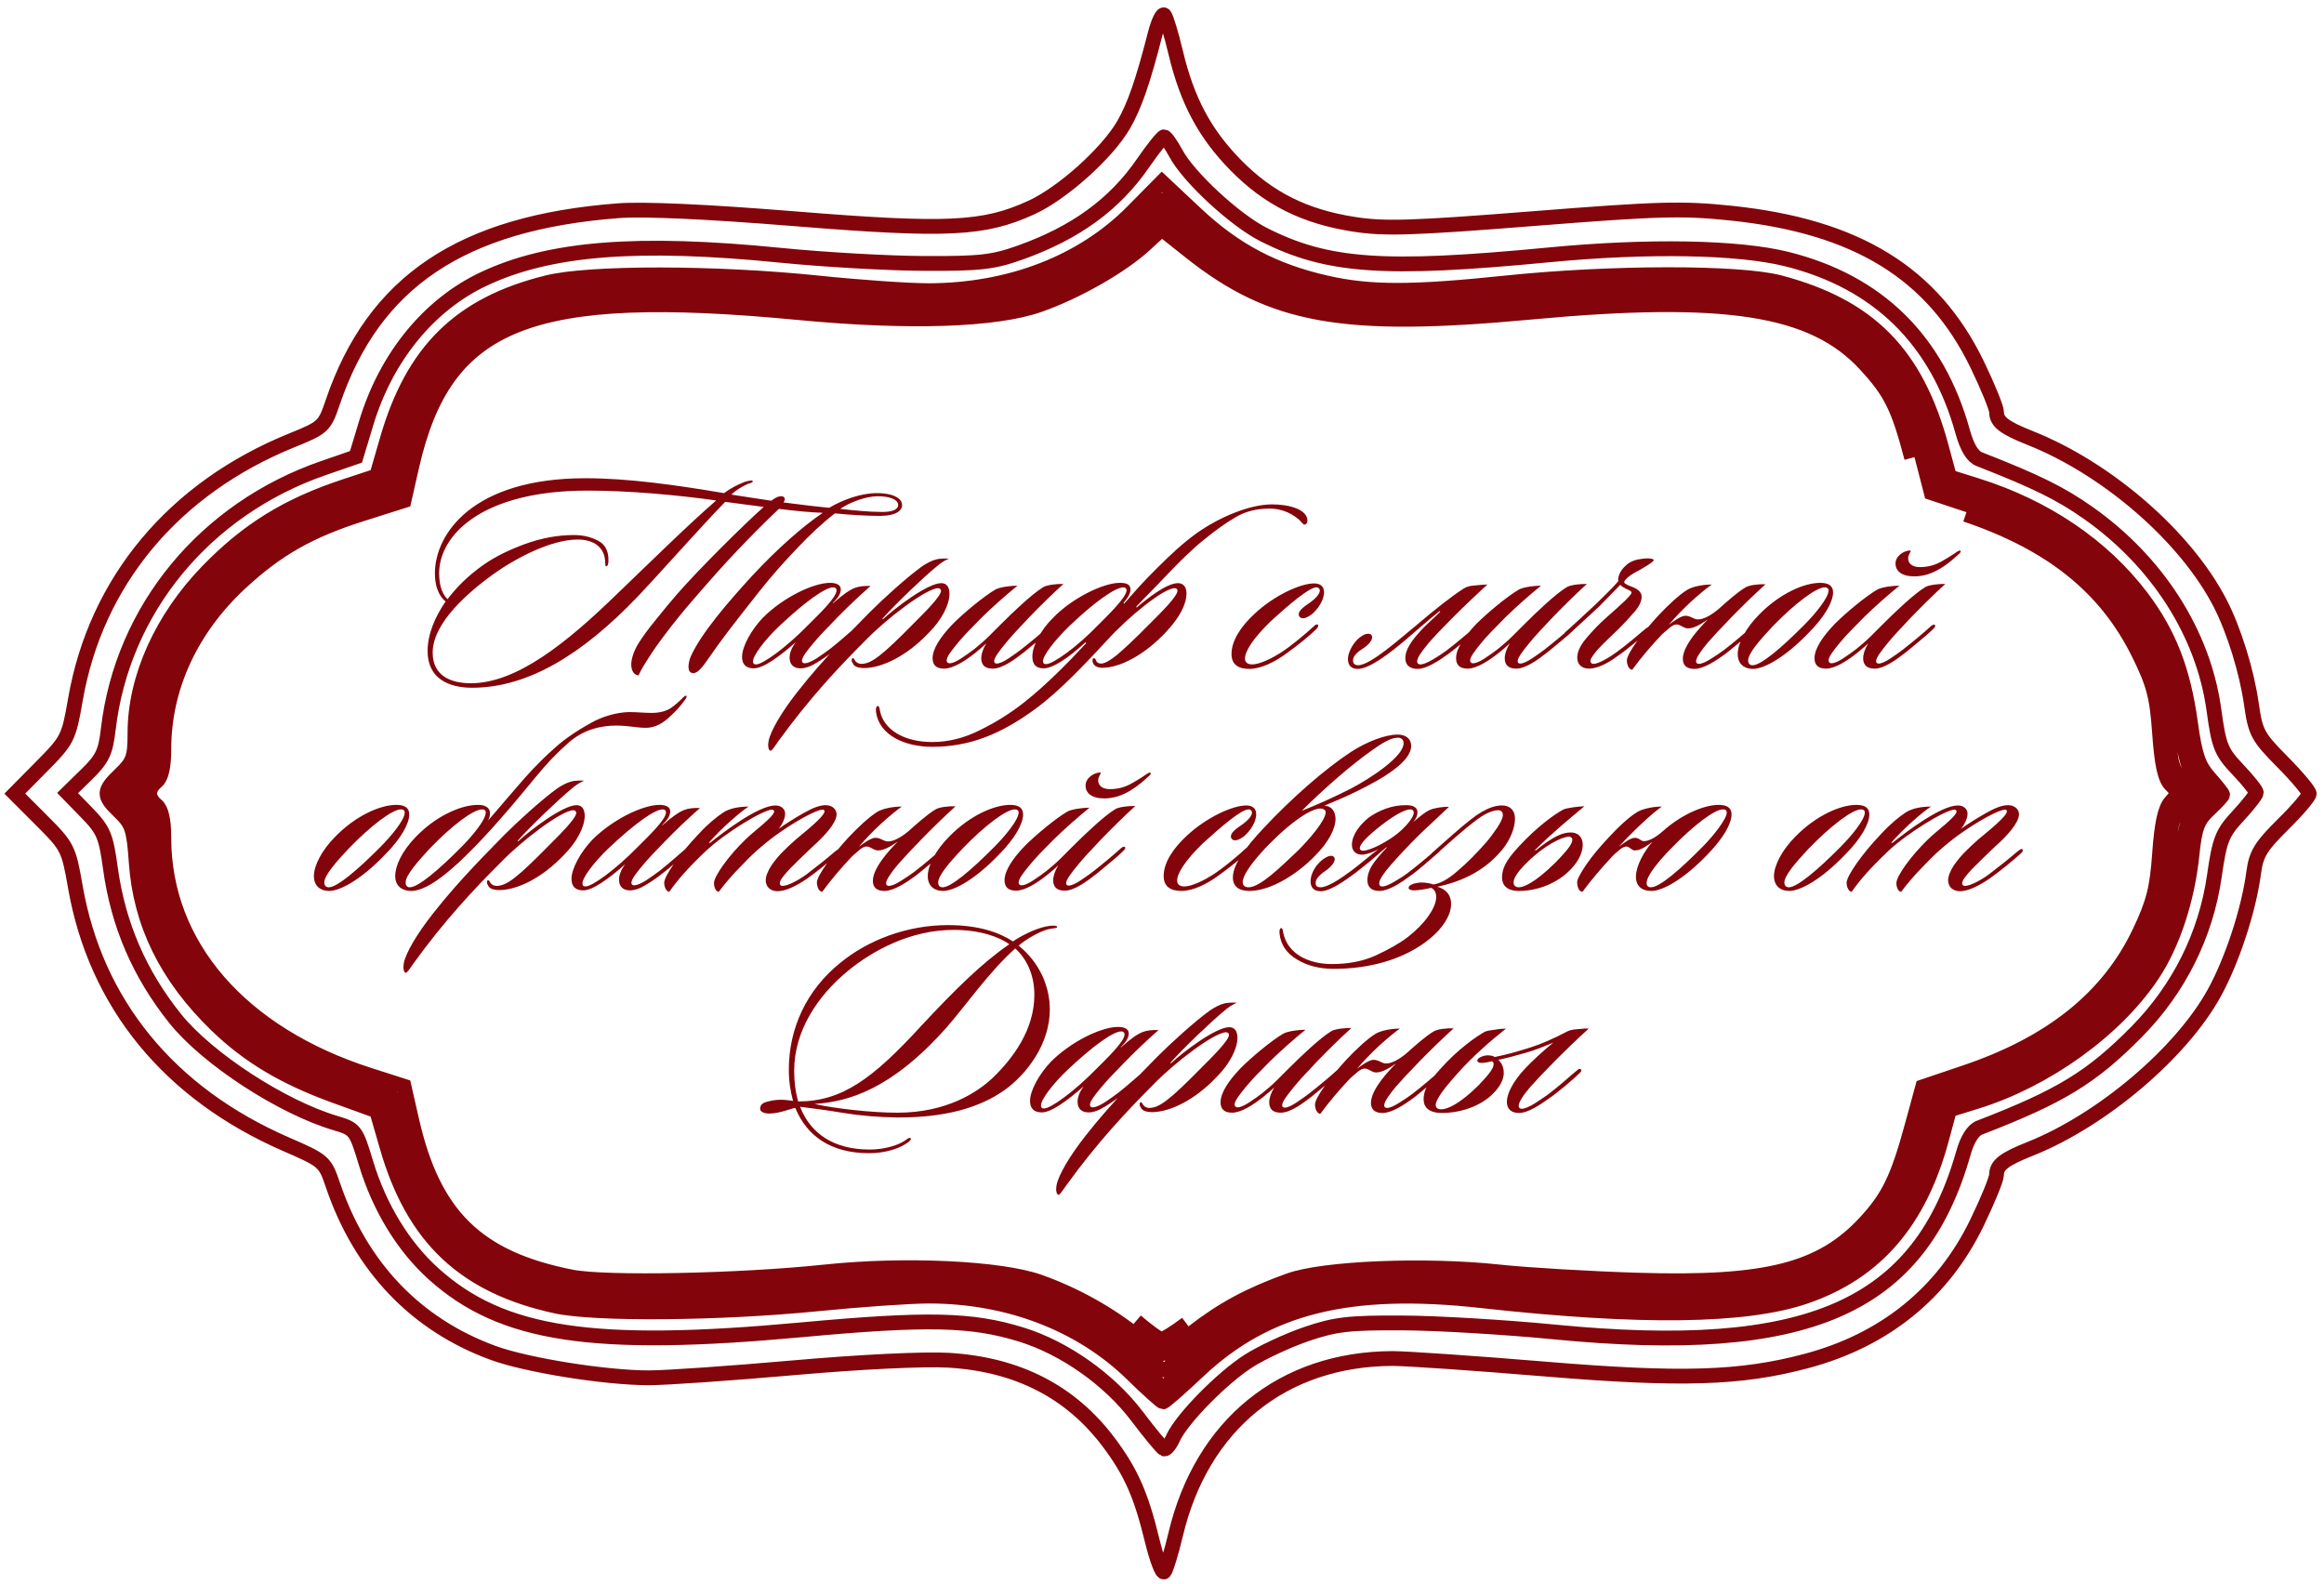
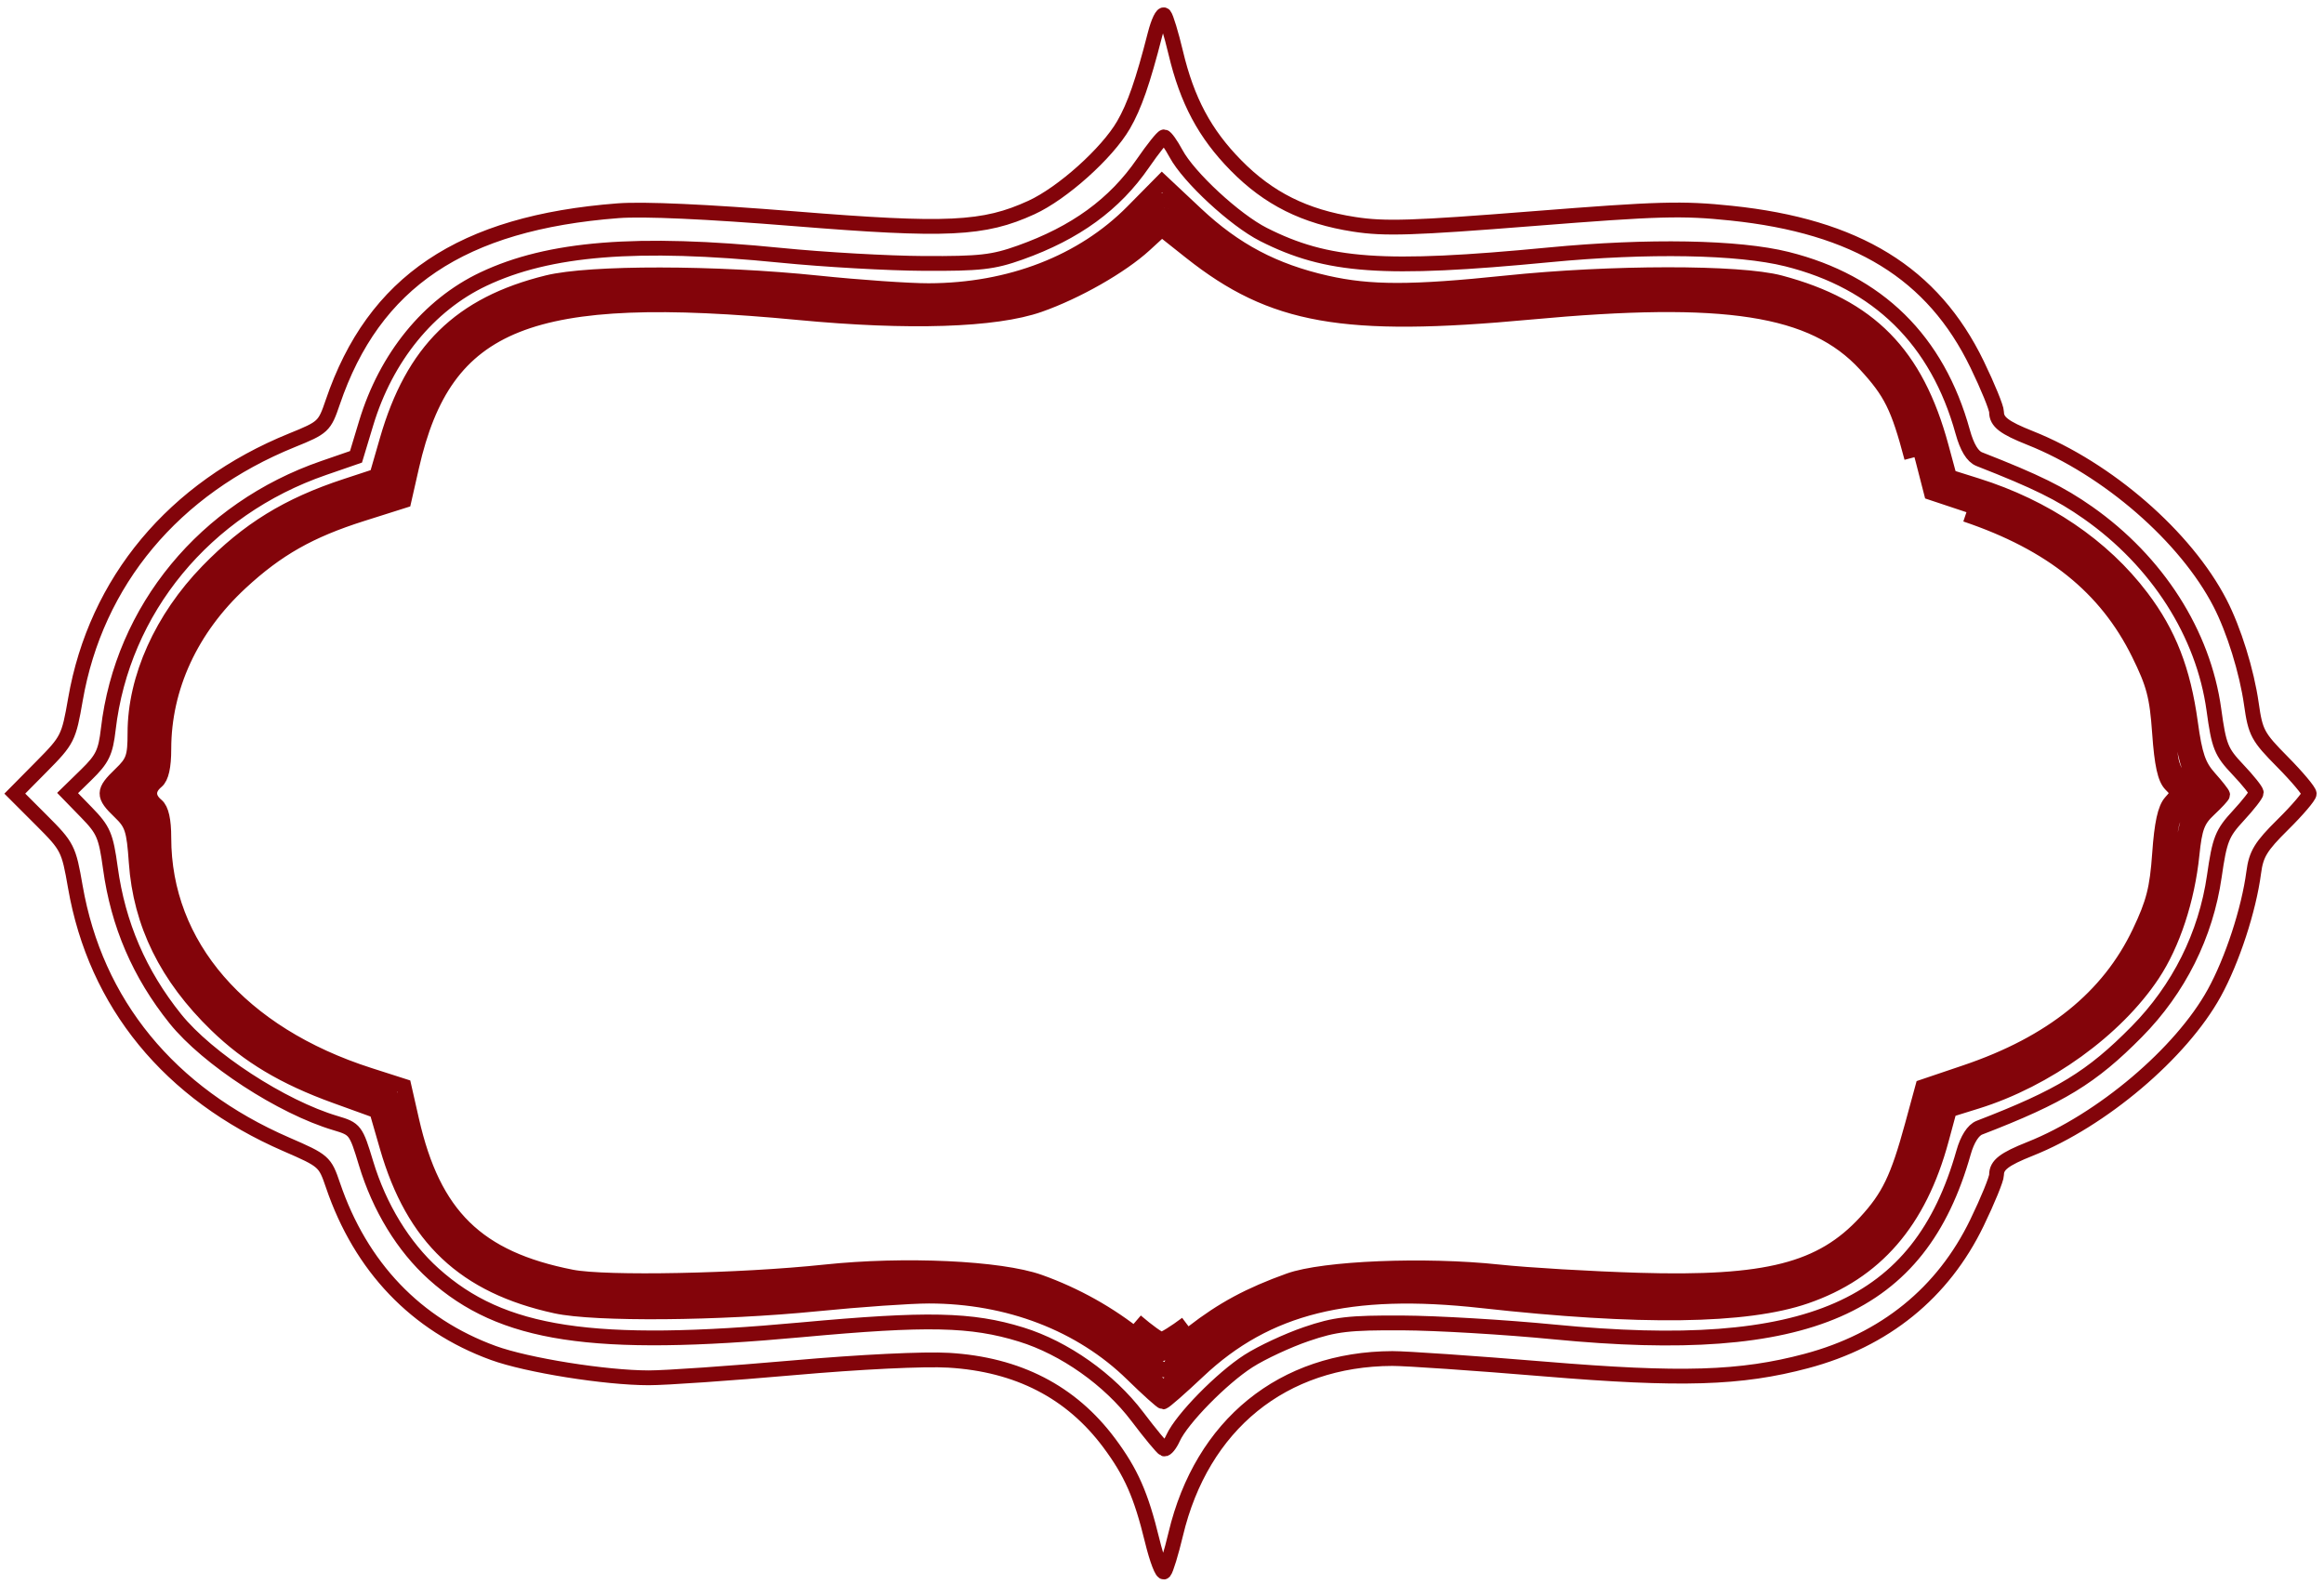
<svg xmlns="http://www.w3.org/2000/svg" width="157" height="107" viewBox="0 0 157 107" fill="none">
  <path d="M132.794 34.756C138.583 36.71 142.267 39.669 144.478 44.142C145.501 46.213 145.715 47.027 145.891 49.517C146.042 51.648 146.252 52.604 146.656 53.008C147.182 53.534 147.182 53.6 146.654 54.182C146.257 54.622 146.037 55.632 145.892 57.678C145.725 60.044 145.484 60.989 144.538 62.979C142.449 67.378 138.604 70.476 132.791 72.443L129.891 73.424L129.182 76.024C128.206 79.603 127.596 80.866 126.022 82.574C123.046 85.803 119.348 86.746 110.68 86.486C107.456 86.389 103.21 86.138 101.244 85.928C96.249 85.394 89.415 85.674 87.093 86.508C84.4 87.475 82.602 88.443 80.555 90.031C79.543 90.817 78.617 91.46 78.498 91.46C78.379 91.46 77.672 90.963 76.927 90.356C74.982 88.772 72.638 87.461 70.211 86.599C67.575 85.663 61.094 85.363 55.75 85.929C49.966 86.542 40.91 86.723 38.614 86.271C32.233 85.016 29.278 82.118 27.813 75.678L27.291 73.382L24.948 72.631C16.251 69.845 11.068 63.858 11.068 56.601C11.068 55.413 10.905 54.684 10.581 54.414C9.96 53.899 9.96 53.304 10.581 52.789C10.905 52.52 11.068 51.791 11.068 50.603C11.068 46.446 12.902 42.471 16.254 39.369C18.718 37.086 20.923 35.837 24.46 34.718L27.291 33.822L27.813 31.526C30.058 21.655 35.761 19.386 53.963 21.12C61.384 21.828 67.236 21.639 70.208 20.596C72.725 19.713 75.743 17.993 77.332 16.537L78.483 15.481L80.44 17.033C85.969 21.416 90.751 22.264 103.356 21.093C116.572 19.865 122.476 20.783 126.008 24.614C127.744 26.498 128.235 27.486 129.146 30.936M76.743 89.251C77.529 89.928 78.304 90.484 78.465 90.484C78.626 90.484 79.39 90.01 80.161 89.429M78.029 2.322C77.21 5.524 76.638 7.168 75.903 8.437C74.793 10.354 71.776 13.059 69.677 14.02C66.454 15.495 63.991 15.611 53.642 14.775C47.739 14.298 43.473 14.105 41.755 14.237C31.178 15.05 25.248 19.032 22.478 27.18C21.925 28.809 21.84 28.888 19.723 29.745C11.742 32.978 6.481 39.276 5.096 47.252C4.644 49.86 4.57 50.007 2.814 51.781L1 53.615L2.813 55.428C4.566 57.181 4.641 57.329 5.088 59.905C6.458 67.796 11.441 73.88 19.347 77.312C21.884 78.413 21.951 78.472 22.494 80.07C24.371 85.594 28.112 89.506 33.328 91.404C35.607 92.234 40.898 93.08 43.825 93.082C44.951 93.084 49.338 92.779 53.573 92.406C58.117 92.005 62.43 91.796 64.094 91.895C68.755 92.175 72.357 94.029 74.926 97.471C76.414 99.466 77.086 100.991 77.837 104.076C78.156 105.385 78.522 106.335 78.651 106.188C78.78 106.041 79.13 104.897 79.427 103.646C81.188 96.245 86.657 91.809 94.058 91.778C94.972 91.774 99.593 92.092 104.327 92.485C113.572 93.253 117.584 93.131 122.03 91.947C127.326 90.538 131.26 87.35 133.554 82.61C134.282 81.106 134.878 79.649 134.878 79.371C134.878 78.707 135.382 78.317 137.152 77.612C141.984 75.689 147.347 71.149 149.584 67.088C150.802 64.877 151.92 61.463 152.252 58.942C152.416 57.693 152.73 57.179 154.224 55.703C155.201 54.738 156 53.802 156 53.622C156 53.443 155.188 52.475 154.196 51.473C152.519 49.778 152.371 49.502 152.095 47.564C151.78 45.342 150.913 42.556 149.974 40.738C147.659 36.259 142.385 31.674 137.152 29.591C135.382 28.887 134.878 28.497 134.878 27.833C134.878 27.555 134.288 26.109 133.567 24.621C130.582 18.453 125.428 15.284 116.944 14.4C113.637 14.055 112.071 14.098 103.56 14.771C95.413 15.416 93.542 15.475 91.473 15.153C88.143 14.636 85.701 13.417 83.492 11.17C81.391 9.033 80.198 6.799 79.427 3.558C79.13 2.307 78.783 1.166 78.658 1.022C78.532 0.878 78.249 1.463 78.029 2.322ZM77.222 11.017C75.298 13.811 72.66 15.731 68.911 17.066C67.084 17.717 66.207 17.815 62.412 17.797C59.999 17.785 55.646 17.538 52.739 17.247C43.045 16.278 37.097 16.754 32.658 18.855C28.956 20.606 26.082 24.136 24.738 28.584L24.05 30.862L21.865 31.617C13.854 34.382 8.256 41.172 7.315 49.263C7.133 50.831 6.918 51.277 5.834 52.336L4.566 53.574L5.844 54.888C6.994 56.069 7.156 56.447 7.456 58.639C7.979 62.46 9.417 65.799 11.845 68.824C14.01 71.522 19.042 74.801 22.668 75.875C23.994 76.268 24.05 76.342 24.729 78.589C25.631 81.573 27.251 84.224 29.296 86.063C33.909 90.21 40.02 91.14 54.125 89.84C62.642 89.055 65.626 89.119 68.983 90.156C71.915 91.061 74.943 93.2 76.832 95.7C77.703 96.853 78.519 97.837 78.644 97.886C78.77 97.936 79.043 97.601 79.252 97.142C79.837 95.859 82.54 93.102 84.346 91.946C85.24 91.374 86.995 90.557 88.246 90.13C90.205 89.461 91.107 89.356 94.745 89.374C97.069 89.386 101.675 89.659 104.981 89.982C122.157 91.657 129.681 88.36 132.651 77.858C132.903 76.966 133.3 76.345 133.721 76.183C139.205 74.068 141.296 72.793 144.349 69.7C147.193 66.82 149.019 63.163 149.591 59.198C149.951 56.702 150.114 56.291 151.208 55.108C151.878 54.385 152.425 53.682 152.425 53.547C152.425 53.412 151.866 52.711 151.181 51.989C150.048 50.794 149.903 50.434 149.562 47.95C148.853 42.797 145.742 37.929 141.049 34.634C139.19 33.329 137.567 32.529 133.71 31.019C133.259 30.842 132.883 30.222 132.594 29.178C130.883 22.985 126.872 19.043 120.719 17.506C117.44 16.687 111.323 16.577 104.656 17.217C93.45 18.293 89.659 18.022 85.353 15.84C83.431 14.867 80.31 11.98 79.449 10.381C79.112 9.756 78.748 9.245 78.64 9.245C78.531 9.245 77.894 10.042 77.222 11.017ZM76.512 14.303C73.13 17.728 68.227 19.627 62.736 19.637C61.396 19.639 58.033 19.406 55.262 19.117C48.34 18.398 39.847 18.387 36.98 19.094C31.092 20.546 27.889 23.689 26.15 29.717L25.446 32.154L23.375 32.835C19.447 34.125 16.754 35.782 14.027 38.588C10.932 41.773 9.118 45.809 9.118 49.513C9.118 51.15 9.003 51.478 8.143 52.302C6.936 53.458 6.931 53.741 8.098 54.858C8.92 55.646 9.048 56.038 9.202 58.25C9.492 62.401 11.263 65.996 14.62 69.249C16.784 71.347 19.209 72.792 22.653 74.039L25.445 75.049L26.149 77.486C27.924 83.635 31.38 86.892 37.552 88.235C40.201 88.812 48.619 88.741 55.186 88.087C58.093 87.797 61.499 87.56 62.755 87.56C68.118 87.56 73.024 89.445 76.49 92.837C77.543 93.867 78.48 94.709 78.573 94.709C78.667 94.709 79.737 93.771 80.953 92.625C85.575 88.264 91.159 86.878 100.107 87.872C110.8 89.06 117.96 88.965 121.979 87.582C126.698 85.958 129.649 82.555 131.152 77.002L131.698 74.983L133.532 74.413C138.256 72.943 142.935 69.566 145.414 65.837C146.78 63.784 147.773 60.77 148.083 57.738C148.27 55.913 148.459 55.409 149.229 54.69C149.736 54.216 150.151 53.767 150.151 53.693C150.151 53.618 149.746 53.103 149.252 52.549C148.524 51.734 148.281 51.025 147.98 48.835C147.491 45.273 146.523 42.787 144.675 40.347C142.054 36.884 138.164 34.249 133.532 32.796L131.698 32.22L131.143 30.171C129.448 23.905 126.303 20.708 120.254 19.098C117.514 18.369 108.823 18.377 101.732 19.116C95.363 19.78 92.551 19.78 89.61 19.114C86.065 18.312 83.419 16.913 80.806 14.46L78.497 12.292L76.512 14.303ZM77.816 14.159C77.042 15.022 73.945 17.357 72.648 18.057C72.112 18.347 70.649 18.931 69.398 19.357C67.388 20.041 66.557 20.129 62.249 20.114C59.568 20.105 54.742 19.83 51.525 19.503C42.574 18.592 36.441 19.223 32.629 21.446C29.864 23.059 27.387 26.773 26.641 30.425C26.29 32.144 25.43 33.292 24.492 33.292C23.542 33.292 19.636 35.045 17.757 36.315C12.83 39.644 9.78 44.766 9.772 49.727C9.769 51.41 9.648 51.814 8.956 52.465C7.938 53.42 7.938 53.783 8.956 54.739C9.652 55.393 9.768 55.789 9.768 57.507C9.768 60.581 11.245 64.383 13.478 67.055C15.909 69.964 19.794 72.498 23.741 73.748C25.956 74.449 26.148 74.648 26.598 76.714C27.411 80.449 29.859 84.104 32.638 85.732C35.492 87.405 38.64 88.019 44.376 88.021C47.236 88.022 51.33 87.813 53.475 87.556C58.611 86.94 66.286 86.928 68.423 87.532C72.07 88.563 74.516 89.967 77.413 92.692L78.604 93.812L80.338 92.134C82.48 90.061 86.418 88.053 89.708 87.357C92.385 86.791 98.758 86.9 104.006 87.6C105.526 87.803 109.181 87.987 112.13 88.009C116.411 88.04 117.984 87.924 119.929 87.433C125.901 85.927 128.651 83.174 130.493 76.861L131.197 74.448L133.795 73.585C137.4 72.387 139.874 70.887 142.387 68.374C145.354 65.408 146.792 62.456 147.32 58.251C147.633 55.762 147.869 54.951 148.465 54.316L149.216 53.517L148.453 52.693C147.849 52.041 147.61 51.237 147.307 48.841C146.381 41.506 141.176 35.833 133.122 33.381L131.209 32.798L130.499 30.364C128.642 23.998 125.826 21.18 119.882 19.736C116.893 19.011 109.485 18.963 103.844 19.633C98.018 20.325 90.677 20.277 88.26 19.533C84.75 18.451 81.21 16.291 79.529 14.205C78.798 13.296 78.596 13.291 77.816 14.159ZM76.71 16.078C72.894 19.506 68.717 20.944 62.581 20.943C60.432 20.942 56.627 20.725 54.125 20.459C47.413 19.746 40.069 19.808 36.953 20.605C31.463 22.01 28.907 24.713 27.298 30.817C26.974 32.048 26.589 33.154 26.443 33.275C26.298 33.397 25.301 33.758 24.229 34.078C16.143 36.492 10.418 43.247 10.418 50.37C10.418 51.626 10.257 52.184 9.768 52.627C8.948 53.369 8.948 53.835 9.768 54.577C10.257 55.019 10.418 55.578 10.418 56.834C10.418 64.003 16.299 70.888 24.324 73.113C26.567 73.735 26.716 73.904 27.318 76.511C27.828 78.723 29.264 81.641 30.576 83.136C31.972 84.725 34.058 85.858 36.953 86.598C40.042 87.388 47.031 87.452 53.8 86.751C60.608 86.046 65.945 86.11 68.915 86.933C72.046 87.801 74.552 89.15 76.873 91.219C78.394 92.575 78.782 92.785 79.01 92.378C79.468 91.559 82.586 89.299 84.671 88.273C88.963 86.164 93.93 85.769 103.49 86.778C110.227 87.488 118.682 87.278 121.278 86.334C126.419 84.468 128.413 81.923 130.211 74.938C130.471 73.929 130.676 73.791 133.099 72.988C141.471 70.217 146.558 64.284 146.572 57.276C146.576 55.795 146.732 55.244 147.355 54.52L148.133 53.615L147.355 52.69C146.735 51.953 146.576 51.389 146.572 49.921C146.558 43.071 141.43 36.937 133.512 34.299L130.47 33.286L129.9 31.072C128.322 24.946 125.739 22.15 120.261 20.639C117.237 19.805 110.063 19.729 103.194 20.459C90.863 21.769 85.071 20.54 79.681 15.47C79.082 14.906 78.57 14.45 78.544 14.458C78.518 14.466 77.693 15.195 76.71 16.078Z" stroke="#83040A" />
-   <path d="M50.794 38.92C52.542 37.039 54.215 35.576 55.583 34.645C54.842 34.626 53.702 34.512 52.618 34.379C51.63 35.31 50.718 36.241 49.864 37.134C49.008 38.027 48.096 39.053 47.108 40.193C46.197 41.219 44.715 43.043 43.898 44.316C43.651 44.696 43.309 45.228 43.138 45.627C42.852 45.608 42.644 45.342 42.644 44.886C42.644 44.525 42.815 43.993 43.099 43.518C43.365 43.081 43.764 42.53 44.278 41.903C44.791 41.257 45.285 40.668 45.76 40.117C47.222 38.445 50.167 35.519 51.593 34.246L48.989 33.904C47.166 35.785 44.733 38.559 43.042 40.345C39.376 44.164 35.709 46.463 31.89 46.463C30.312 46.463 28.887 45.836 28.887 43.993C28.887 42.796 29.419 41.637 30.104 40.63C29.895 40.478 29.381 39.965 29.381 38.73C29.381 36.089 31.909 32.308 39.547 32.308C42.416 32.308 45.664 32.764 48.913 33.315C49.312 33.011 49.806 32.745 50.358 32.536C50.453 32.517 50.661 32.46 50.757 32.46C50.833 32.46 50.852 32.498 50.852 32.517C50.852 32.612 50.7 32.631 50.529 32.688C50.13 32.859 49.712 33.125 49.407 33.41C49.673 33.467 51.554 33.733 52.105 33.828C52.334 33.657 52.542 33.524 52.789 33.524C52.941 33.524 53.017 33.619 53.017 33.714C53.017 33.79 52.98 33.885 52.922 33.942C54.081 34.094 55.184 34.227 56.02 34.303C56.95 33.752 58.166 33.315 59.23 33.315C60.428 33.315 60.941 33.714 60.941 34.113C60.941 34.493 60.56 34.835 59.496 34.854C58.508 34.854 57.368 34.778 56.4 34.683C55.563 35.329 54.709 36.127 53.816 37.077C52.922 38.008 52.105 38.939 51.364 39.87C49.693 41.979 48.666 43.309 47.983 44.316C47.508 45 47.166 45.475 46.843 45.475C46.386 45.475 46.481 44.829 46.653 44.373C47.355 42.796 49.16 40.706 50.794 38.92ZM48.382 33.809C45.645 33.429 42.472 33.144 39.679 33.144C32.517 33.144 29.666 36.184 29.666 38.73C29.666 39.623 29.913 40.174 30.236 40.478C30.863 39.642 31.68 38.844 32.688 38.141C33.447 37.609 34.379 37.153 35.462 36.754C36.563 36.355 37.666 36.146 38.767 36.146C39.395 36.146 39.926 36.279 40.401 36.526C40.877 36.773 41.105 37.21 41.105 37.837C41.105 38.198 41.01 38.255 40.953 38.255C40.877 38.255 40.895 38.103 40.877 37.875C40.819 37.02 40.173 36.45 39.014 36.45C37.209 36.45 34.778 37.742 33.276 38.825C31.738 39.946 29.23 42.036 29.23 44.088C29.23 45.703 30.521 46.159 31.814 46.159C34.91 46.159 38.312 43.404 41.656 40.155C44.031 37.875 46.462 35.481 48.382 33.809ZM59.592 34.588C60.257 34.588 60.675 34.436 60.675 34.113C60.675 33.752 60.123 33.524 59.269 33.524C58.489 33.543 57.464 33.904 56.761 34.379C57.596 34.474 58.755 34.588 59.592 34.588ZM58.586 39.585H58.813C57.996 40.307 57.236 41.029 56.514 41.77C55.812 42.492 55.279 43.043 54.956 43.442C54.501 43.974 54.178 44.411 54.178 44.639C54.178 44.734 54.234 44.81 54.367 44.81C54.538 44.81 54.824 44.696 55.184 44.468C55.545 44.221 55.849 44.012 56.096 43.822C56.705 43.347 57.37 42.739 57.844 42.34C57.94 42.264 58.035 42.207 58.111 42.283C58.187 42.378 58.072 42.473 57.996 42.549C57.446 43.024 56.8 43.613 56.267 44.012C55.983 44.24 55.641 44.487 55.203 44.753C54.785 45.019 54.406 45.152 54.083 45.152C53.627 45.152 53.342 44.905 53.342 44.43C53.342 44.145 53.456 43.784 53.76 43.385C52.639 44.373 51.556 45.152 50.928 45.152C50.416 45.152 50.13 44.905 50.13 44.373C50.13 43.67 50.758 42.549 51.536 41.732C52.923 40.345 54.956 39.376 56.078 39.376C56.458 39.376 56.8 39.49 56.8 39.813C56.8 40.022 56.705 40.326 56.267 40.725C56.248 40.744 56.267 40.763 56.286 40.744C56.913 40.193 57.389 39.851 57.749 39.718C57.996 39.623 58.3 39.585 58.586 39.585ZM56.514 39.889C56.514 39.756 56.438 39.68 56.286 39.68C55.755 39.68 54.386 40.649 52.62 42.321C51.651 43.252 50.871 44.278 50.871 44.677C50.871 44.81 50.91 44.886 51.081 44.886C51.536 44.886 53.133 43.727 54.614 42.207C55.298 41.523 56.514 40.364 56.514 39.889ZM64.104 37.742C63.857 37.837 63.496 38.065 63.249 38.293C62.432 38.958 60.513 40.782 59.639 41.77C59.582 41.846 59.639 41.846 59.658 41.827C60.437 41.105 62.66 39.395 63.591 39.395C63.99 39.395 64.142 39.718 64.142 40.117C64.142 40.858 63.61 41.884 62.755 42.739C61.178 44.411 59.487 45.133 58.366 45.133C57.929 45.133 57.663 45 57.606 44.791C57.511 44.696 57.511 44.487 57.606 44.468C57.682 44.449 57.701 44.544 57.758 44.62C57.815 44.715 57.948 44.848 58.195 44.848C58.86 44.848 59.582 44.297 61.729 42.112C62.432 41.409 63.572 40.288 63.572 39.908C63.572 39.813 63.477 39.737 63.382 39.737C62.584 39.737 59.867 41.808 58.442 43.29C56.694 45.038 54.699 47.147 52.571 50.092C52.343 50.415 52.153 50.719 52.058 50.719C51.887 50.7 51.868 50.301 51.925 50.054C52.058 49.37 52.818 48.078 53.882 46.729C55.706 44.392 57.853 42.302 58.727 41.39C59.62 40.497 61.216 39.034 62.299 38.255C62.603 38.046 62.983 37.856 63.23 37.799C63.477 37.723 63.952 37.723 64.104 37.742ZM71.837 39.452C71.02 40.193 70.26 40.953 69.538 41.694C68.835 42.435 68.303 43.005 67.98 43.404C67.524 43.955 67.163 44.43 67.163 44.658C67.163 44.753 67.201 44.829 67.334 44.829C67.505 44.829 67.79 44.715 68.151 44.468C68.512 44.221 68.797 44.031 69.006 43.86C69.614 43.385 70.393 42.739 70.868 42.302C70.944 42.245 71.058 42.15 71.134 42.226C71.191 42.283 71.134 42.378 71.058 42.454C70.792 42.72 70.469 43.005 70.07 43.328L69.196 44.05C68.493 44.601 67.695 45.171 67.068 45.171C66.517 45.171 66.289 44.905 66.289 44.468C66.289 44.183 66.403 43.841 66.631 43.461C66.384 43.708 66.061 43.955 65.909 44.088C65.244 44.62 64.408 45.171 63.781 45.171C63.23 45.171 63.002 44.905 63.002 44.468C63.002 43.841 63.515 43.043 64.37 42.15C65.13 41.39 66.46 40.288 67.239 39.832C67.543 39.661 68.303 39.566 68.74 39.566C67.904 40.25 67.106 40.953 66.346 41.694C65.605 42.435 65.054 43.005 64.731 43.404C64.275 43.955 63.952 44.373 63.952 44.62C63.952 44.715 64.009 44.81 64.161 44.81C64.332 44.81 64.598 44.696 64.921 44.487C65.263 44.259 65.567 44.05 65.833 43.841C66.137 43.594 66.479 43.309 66.84 42.948L67.638 42.15C68.417 41.371 69.728 40.117 70.488 39.661C70.735 39.509 71.476 39.433 71.837 39.452ZM74.796 43.252C73.523 44.62 71.623 46.672 69.951 47.888C67.595 49.617 65.486 50.453 62.978 50.453C61.154 50.453 59.387 49.693 59.178 48.078C59.159 47.831 59.197 47.717 59.292 47.698C59.387 47.679 59.425 47.85 59.444 48.002C59.691 49.313 61.097 50.13 62.978 50.13C64.061 50.13 65.144 49.864 66.227 49.313C67.31 48.781 68.298 48.154 69.21 47.432C70.654 46.292 72.136 44.791 73.352 43.48C73.409 43.423 73.314 43.366 73.295 43.423C72.136 44.487 71.11 45.152 70.502 45.152C69.97 45.152 69.742 44.867 69.742 44.354C69.742 43.651 70.274 42.606 71.11 41.77C72.421 40.402 74.53 39.376 75.651 39.376C76.012 39.376 76.373 39.433 76.373 39.832C76.373 40.041 76.24 40.345 75.917 40.706C75.898 40.763 75.898 40.82 75.974 40.744L76.962 39.623C77.399 39.148 77.798 38.749 78.159 38.388C79.09 37.457 79.888 36.716 80.8 36.051C82.282 34.987 84.372 34.075 85.93 34.075C87.108 34.075 88.324 34.417 88.324 35.177C88.324 35.405 88.153 35.443 88.134 35.443C88.039 35.443 87.887 35.234 87.792 35.139C87.431 34.816 86.747 34.36 85.778 34.36C84.885 34.36 84.125 34.55 83.46 34.949C82.814 35.329 82.111 35.823 81.351 36.45C80.648 37.001 79.698 37.932 78.919 38.749C77.988 39.737 77.304 40.402 76.791 40.953C76.734 41.029 76.753 41.067 76.829 41.01C77.475 40.459 78.805 39.395 79.584 39.395C79.964 39.395 80.154 39.699 80.154 40.06C80.154 40.839 79.698 41.694 78.805 42.663C77.304 44.278 75.632 45.114 74.473 45.114C74.074 45.114 73.808 44.924 73.808 44.639C73.789 44.544 73.827 44.468 73.903 44.468C73.998 44.468 74.017 44.544 74.036 44.62C74.093 44.753 74.207 44.829 74.378 44.829C74.625 44.829 74.967 44.639 75.442 44.259C75.917 43.86 76.677 43.157 77.703 42.112C78.406 41.409 79.546 40.288 79.546 39.908C79.546 39.813 79.489 39.737 79.356 39.737C78.596 39.737 76.164 41.732 74.796 43.252ZM76.107 39.87C76.107 39.775 76.031 39.68 75.898 39.68C75.347 39.68 73.96 40.649 72.212 42.321C71.281 43.233 70.464 44.259 70.464 44.658C70.464 44.791 70.502 44.867 70.673 44.867C71.129 44.867 72.744 43.727 74.207 42.207C74.872 41.542 76.107 40.345 76.107 39.87ZM89.447 40.003C89.447 40.554 89.029 41.162 88.592 41.523C88.44 41.618 88.231 41.77 88.022 41.77C87.87 41.77 87.737 41.675 87.737 41.504C87.737 41.257 88.06 41.01 88.307 40.839C88.858 40.478 89.162 40.136 89.162 39.889C89.162 39.794 89.086 39.68 88.934 39.68C88.44 39.68 87.091 40.839 85.856 41.96C84.621 43.157 84.089 44.031 84.108 44.506C84.108 44.753 84.298 44.886 84.583 44.886C85.134 44.886 85.989 44.43 86.502 44.107C87.243 43.632 88.212 42.815 88.763 42.302C88.858 42.207 88.972 42.15 89.029 42.207C89.105 42.264 89.01 42.416 88.934 42.492C88.459 42.967 87.623 43.632 86.958 44.107C86.122 44.734 85.172 45.19 84.393 45.19C83.652 45.19 83.196 44.886 83.196 44.183C83.196 43.271 83.842 42.302 84.773 41.447C86.103 40.212 87.851 39.414 88.782 39.414C89.257 39.414 89.447 39.68 89.447 40.003ZM95.774 45.19C95.223 45.19 94.938 44.924 94.938 44.449C94.938 43.917 95.337 43.328 95.812 42.796C96.287 42.245 96.914 41.713 97.237 41.39C97.332 41.295 97.294 41.238 97.199 41.333C96.496 41.884 95.774 42.53 94.995 43.195C94.026 44.012 92.563 45.19 91.727 45.19C91.29 45.19 91.062 44.962 91.062 44.525C91.062 44.145 91.309 43.594 91.708 43.195C91.955 42.967 92.202 42.815 92.43 42.815C92.601 42.815 92.696 42.91 92.696 43.043C92.696 43.29 92.43 43.594 92.031 43.841C91.594 44.126 91.404 44.373 91.404 44.62C91.404 44.791 91.499 44.943 91.746 44.943C92.582 44.943 94.558 43.157 95.679 42.245C96.952 41.162 98.054 40.288 98.89 39.756C99.061 39.642 99.308 39.566 99.669 39.547C100.03 39.509 100.296 39.49 100.486 39.49C98.871 40.953 97.161 42.682 96.496 43.461C96.059 43.993 95.736 44.43 95.736 44.677C95.736 44.81 95.812 44.886 95.945 44.886C96.154 44.886 96.42 44.772 96.781 44.563C97.142 44.354 97.446 44.145 97.712 43.955C98.339 43.48 99.175 42.777 99.574 42.416C99.669 42.34 99.764 42.245 99.84 42.34C99.916 42.435 99.859 42.511 99.764 42.587C99.327 42.986 98.282 43.86 97.864 44.164C97.237 44.62 96.382 45.19 95.774 45.19ZM107.202 39.452C106.385 40.193 105.625 40.953 104.903 41.694C104.2 42.435 103.668 43.005 103.345 43.404C102.889 43.955 102.528 44.43 102.528 44.658C102.528 44.753 102.566 44.829 102.699 44.829C102.87 44.829 103.155 44.715 103.516 44.468C103.877 44.221 104.162 44.031 104.371 43.86C104.979 43.385 105.758 42.739 106.233 42.302C106.309 42.245 106.423 42.15 106.499 42.226C106.556 42.283 106.499 42.378 106.423 42.454C106.157 42.72 105.834 43.005 105.435 43.328L104.561 44.05C103.858 44.601 103.06 45.171 102.433 45.171C101.882 45.171 101.654 44.905 101.654 44.468C101.654 44.183 101.768 43.841 101.996 43.461C101.749 43.708 101.426 43.955 101.274 44.088C100.609 44.62 99.773 45.171 99.146 45.171C98.595 45.171 98.367 44.905 98.367 44.468C98.367 43.841 98.88 43.043 99.735 42.15C100.495 41.39 101.825 40.288 102.604 39.832C102.908 39.661 103.668 39.566 104.105 39.566C103.269 40.25 102.471 40.953 101.711 41.694C100.97 42.435 100.419 43.005 100.096 43.404C99.64 43.955 99.317 44.373 99.317 44.62C99.317 44.715 99.374 44.81 99.526 44.81C99.697 44.81 99.963 44.696 100.286 44.487C100.628 44.259 100.932 44.05 101.198 43.841C101.502 43.594 101.844 43.309 102.205 42.948L103.003 42.15C103.782 41.371 105.093 40.117 105.853 39.661C106.1 39.509 106.841 39.433 107.202 39.452ZM109.231 44.354C108.623 44.81 107.901 45.171 107.35 45.171C106.875 45.171 106.552 44.905 106.552 44.43C106.552 44.031 106.761 43.594 107.179 43.1C107.616 42.587 108.053 42.131 108.528 41.713C109.459 40.896 110.219 40.212 110.219 40.041C110.2 39.889 110.048 39.889 109.801 39.756C109.63 39.661 109.516 39.585 109.459 39.509L108.034 40.972C107.274 41.675 106.4 42.492 105.925 42.891C105.83 42.967 105.716 43.005 105.659 42.929C105.64 42.853 105.678 42.758 105.754 42.701C106.381 42.15 107.179 41.39 107.844 40.782C108.452 40.174 108.927 39.737 109.326 39.262C109.269 39.015 109.44 38.559 109.801 38.236C110.048 37.989 110.352 37.856 110.637 37.799C110.77 37.78 111.055 37.723 111.302 37.723C111.511 37.723 111.72 37.761 111.72 37.837C111.72 37.894 111.568 38.027 111.283 38.198C110.998 38.369 110.77 38.521 110.561 38.616C110.124 38.844 109.725 39.167 109.725 39.338C109.725 39.433 110.048 39.566 110.2 39.623C110.675 39.794 110.903 40.022 110.903 40.307C110.903 40.63 110.732 40.991 110.371 41.39C110.029 41.789 109.687 42.15 109.326 42.511C108.851 42.967 108.281 43.499 107.92 43.898C107.597 44.278 107.445 44.506 107.445 44.658C107.445 44.753 107.502 44.848 107.654 44.848C107.977 44.848 108.68 44.449 109.193 44.069C109.858 43.594 110.656 42.91 111.169 42.473C111.302 42.378 111.397 42.302 111.473 42.378C111.549 42.454 111.416 42.587 111.321 42.682C110.77 43.157 109.934 43.879 109.231 44.354ZM114.579 44.677C114.579 44.772 114.636 44.848 114.769 44.848C114.959 44.848 115.225 44.734 115.586 44.506C115.947 44.278 116.232 44.088 116.46 43.917C117.087 43.442 117.923 42.72 118.36 42.34C118.455 42.245 118.588 42.15 118.664 42.226C118.721 42.302 118.683 42.378 118.607 42.454C118.341 42.701 117.999 42.986 117.581 43.347L116.65 44.107C115.909 44.658 115.092 45.19 114.465 45.19C113.933 45.19 113.686 44.943 113.686 44.506C113.686 44.05 113.99 43.499 114.389 42.967C114.693 42.568 115.054 42.169 115.377 41.846C115.054 42.074 114.484 42.454 114.047 42.454C113.724 42.454 113.553 42.188 113.249 42.188C113.116 42.188 112.926 42.283 112.717 42.473L112.28 42.853C111.577 43.594 110.893 44.392 110.266 45.247C110.057 45.247 109.905 44.924 109.905 44.62C109.905 44.145 110.95 42.758 112.033 41.58C112.698 40.877 113.42 40.193 114.009 39.832C114.37 39.623 115.035 39.49 115.643 39.49C115.282 39.737 114.826 40.117 114.237 40.649C113.667 41.181 113.173 41.694 112.736 42.207C113.059 41.96 113.572 41.599 113.857 41.599C114.218 41.599 114.408 41.846 114.712 41.846C115.092 41.846 115.605 41.561 116.08 41.162C116.612 40.687 117.372 40.003 117.923 39.68C118.17 39.528 118.797 39.452 119.272 39.471C117.638 40.953 116.042 42.644 115.377 43.404C114.921 43.955 114.579 44.43 114.579 44.677ZM122.961 39.376C123.493 39.376 123.835 39.547 123.835 40.022C123.835 40.63 123.303 41.637 122.163 42.777C120.624 44.373 119.199 45.19 118.42 45.19C117.869 45.19 117.394 44.886 117.394 44.183C117.394 43.48 117.926 42.435 118.838 41.523C120.225 40.098 121.878 39.376 122.961 39.376ZM123.531 39.889C123.531 39.756 123.436 39.68 123.284 39.68C122.733 39.661 121.27 40.744 119.731 42.34C118.876 43.252 118.097 44.145 118.097 44.62C118.097 44.848 118.23 44.943 118.401 44.943C118.952 44.943 120.32 43.803 121.897 42.207C122.562 41.542 123.531 40.402 123.531 39.889ZM132.385 37.191C132.442 37.191 132.461 37.248 132.461 37.267C132.461 37.286 132.423 37.343 132.366 37.4C131.682 38.027 130.656 38.939 129.326 38.939C128.471 38.939 128.053 38.578 128.053 38.065C128.053 37.552 128.642 37.191 129.022 37.191C129.079 37.191 129.079 37.229 129.079 37.248C129.079 37.267 128.908 37.495 128.908 37.723C128.908 38.046 129.155 38.312 129.706 38.312C130.238 38.312 130.732 38.179 131.188 37.913C131.663 37.647 132.005 37.419 132.252 37.248C132.309 37.229 132.366 37.191 132.385 37.191ZM131.416 39.452C130.599 40.193 129.839 40.953 129.117 41.694C128.414 42.435 127.882 43.005 127.559 43.404C127.103 43.955 126.742 44.43 126.742 44.658C126.742 44.753 126.78 44.829 126.913 44.829C127.084 44.829 127.369 44.715 127.73 44.468C128.091 44.221 128.376 44.031 128.585 43.86C129.193 43.385 129.972 42.739 130.447 42.302C130.523 42.245 130.637 42.15 130.713 42.226C130.77 42.283 130.713 42.378 130.637 42.454C130.371 42.72 130.048 43.005 129.649 43.328L128.775 44.05C128.072 44.601 127.274 45.171 126.647 45.171C126.096 45.171 125.868 44.905 125.868 44.468C125.868 44.183 125.982 43.841 126.21 43.461C125.963 43.708 125.64 43.955 125.488 44.088C124.823 44.62 123.987 45.171 123.36 45.171C122.809 45.171 122.581 44.905 122.581 44.468C122.581 43.841 123.094 43.043 123.949 42.15C124.709 41.39 126.039 40.288 126.818 39.832C127.122 39.661 127.882 39.566 128.319 39.566C127.483 40.25 126.685 40.953 125.925 41.694C125.184 42.435 124.633 43.005 124.31 43.404C123.854 43.955 123.531 44.373 123.531 44.62C123.531 44.715 123.588 44.81 123.74 44.81C123.911 44.81 124.177 44.696 124.5 44.487C124.842 44.259 125.146 44.05 125.412 43.841C125.716 43.594 126.058 43.309 126.419 42.948L127.217 42.15C127.996 41.371 129.307 40.117 130.067 39.661C130.314 39.509 131.055 39.433 131.416 39.452ZM26.773 54.376C27.305 54.376 27.647 54.547 27.647 55.022C27.647 55.63 27.115 56.637 25.975 57.777C24.436 59.373 23.011 60.19 22.232 60.19C21.681 60.19 21.206 59.886 21.206 59.183C21.206 58.48 21.738 57.435 22.65 56.523C24.037 55.098 25.69 54.376 26.773 54.376ZM27.343 54.889C27.343 54.756 27.248 54.68 27.096 54.68C26.545 54.661 25.082 55.744 23.543 57.34C22.688 58.252 21.909 59.145 21.909 59.62C21.909 59.848 22.042 59.943 22.213 59.943C22.764 59.943 24.132 58.803 25.709 57.207C26.374 56.542 27.343 55.402 27.343 54.889ZM39.942 48.828C40.721 48.391 41.671 48.125 42.488 48.106C43.077 48.106 43.495 48.163 44.046 48.163C44.654 48.163 45.091 47.992 45.338 47.821C45.585 47.65 45.87 47.403 46.193 47.08C46.212 47.061 46.288 46.985 46.345 47.004C46.44 47.023 46.345 47.156 46.326 47.213C45.946 47.726 45.699 48.011 45.338 48.334C44.787 48.885 44.236 49.17 43.628 49.17C43.001 49.17 42.469 49.018 41.633 49.018C40.626 49.018 39.429 49.265 38.384 50.196C36.655 51.716 36.066 52.761 33.786 55.345C30.993 58.518 29.017 60.19 27.782 60.19C27.193 60.19 26.699 59.886 26.699 59.183C26.699 58.499 27.136 57.53 28.067 56.561C28.694 55.915 29.378 55.383 30.157 54.984C30.936 54.585 31.658 54.376 32.304 54.376C32.703 54.376 33.102 54.509 33.102 54.946C33.102 55.098 33.064 55.269 32.969 55.44L34.337 53.844L35.439 52.571C36.161 51.754 36.864 51.07 37.529 50.481C38.194 49.892 39.011 49.341 39.942 48.828ZM32.817 54.889C32.817 54.756 32.722 54.68 32.57 54.68C31.981 54.68 30.556 55.744 29.017 57.34C28.162 58.271 27.402 59.145 27.402 59.62C27.402 59.791 27.478 59.943 27.687 59.943C28.238 59.943 29.606 58.803 31.183 57.207C31.848 56.542 32.817 55.402 32.817 54.889ZM39.463 52.742C39.216 52.837 38.855 53.065 38.608 53.293C37.791 53.958 35.872 55.782 34.998 56.77C34.941 56.846 34.998 56.846 35.017 56.827C35.796 56.105 38.019 54.395 38.95 54.395C39.349 54.395 39.501 54.718 39.501 55.117C39.501 55.858 38.969 56.884 38.114 57.739C36.537 59.411 34.846 60.133 33.725 60.133C33.288 60.133 33.022 60 32.965 59.791C32.87 59.696 32.87 59.487 32.965 59.468C33.041 59.449 33.06 59.544 33.117 59.62C33.174 59.715 33.307 59.848 33.554 59.848C34.219 59.848 34.941 59.297 37.088 57.112C37.791 56.409 38.931 55.288 38.931 54.908C38.931 54.813 38.836 54.737 38.741 54.737C37.943 54.737 35.226 56.808 33.801 58.29C32.053 60.038 30.058 62.147 27.93 65.092C27.702 65.415 27.512 65.719 27.417 65.719C27.246 65.7 27.227 65.301 27.284 65.054C27.417 64.37 28.177 63.078 29.241 61.729C31.065 59.392 33.212 57.302 34.086 56.39C34.979 55.497 36.575 54.034 37.658 53.255C37.962 53.046 38.342 52.856 38.589 52.799C38.836 52.723 39.311 52.723 39.463 52.742ZM47.063 54.585H47.291C46.474 55.307 45.714 56.029 44.992 56.77C44.289 57.492 43.757 58.043 43.434 58.442C42.978 58.974 42.655 59.411 42.655 59.639C42.655 59.734 42.712 59.81 42.845 59.81C43.016 59.81 43.301 59.696 43.662 59.468C44.023 59.221 44.327 59.012 44.574 58.822C45.182 58.347 45.847 57.739 46.322 57.34C46.417 57.264 46.512 57.207 46.588 57.283C46.664 57.378 46.55 57.473 46.474 57.549C45.923 58.024 45.277 58.613 44.745 59.012C44.46 59.24 44.118 59.487 43.681 59.753C43.263 60.019 42.883 60.152 42.56 60.152C42.104 60.152 41.819 59.905 41.819 59.43C41.819 59.145 41.933 58.784 42.237 58.385C41.116 59.373 40.033 60.152 39.406 60.152C38.893 60.152 38.608 59.905 38.608 59.373C38.608 58.67 39.235 57.549 40.014 56.732C41.401 55.345 43.434 54.376 44.555 54.376C44.935 54.376 45.277 54.49 45.277 54.813C45.277 55.022 45.182 55.326 44.745 55.725C44.726 55.744 44.745 55.763 44.764 55.744C45.391 55.193 45.866 54.851 46.227 54.718C46.474 54.623 46.778 54.585 47.063 54.585ZM44.992 54.889C44.992 54.756 44.916 54.68 44.764 54.68C44.232 54.68 42.864 55.649 41.097 57.321C40.128 58.252 39.349 59.278 39.349 59.677C39.349 59.81 39.387 59.886 39.558 59.886C40.014 59.886 41.61 58.727 43.092 57.207C43.776 56.523 44.992 55.364 44.992 54.889ZM52.395 54.414C52.756 54.414 53.041 54.642 53.041 54.965C53.041 55.25 52.889 55.63 52.604 55.991C53.079 55.649 53.63 55.307 54.257 54.946C54.884 54.585 55.378 54.395 55.777 54.395C56.252 54.395 56.518 54.699 56.518 55.022C56.499 55.611 55.701 56.485 54.865 57.226C54.276 57.777 53.744 58.309 53.345 58.708C52.908 59.183 52.68 59.468 52.68 59.677C52.68 59.81 52.775 59.848 52.87 59.848C53.193 59.848 53.858 59.525 54.485 59.069C55.188 58.537 55.853 58.005 56.404 57.53C56.537 57.435 56.67 57.302 56.746 57.378C56.822 57.454 56.746 57.568 56.594 57.701C56.062 58.176 55.283 58.822 54.504 59.373C53.801 59.848 53.079 60.209 52.528 60.209C52.129 60.209 51.73 59.981 51.73 59.468C51.73 59.183 51.882 58.822 52.129 58.442C52.604 57.777 52.984 57.416 53.763 56.713C54.352 56.219 55.701 55.155 55.701 54.813C55.701 54.737 55.663 54.699 55.568 54.699C55.15 54.699 53.706 55.497 52.433 56.409C51.502 57.093 50.723 57.796 50.02 58.556C49.469 59.107 48.956 59.715 48.557 60.247C48.386 60.247 48.234 59.981 48.234 59.658C48.234 59.183 49.241 57.796 50.362 56.713C50.932 56.143 52.3 55.174 52.3 54.813C52.3 54.756 52.243 54.699 52.148 54.699C51.578 54.699 48.956 56.276 47.626 57.549C46.41 58.708 45.764 59.468 45.213 60.247C45.042 60.247 44.871 59.962 44.871 59.639C44.871 59.183 45.897 57.701 47.208 56.333C47.816 55.668 48.405 55.193 48.861 54.889C49.317 54.585 50.02 54.49 50.571 54.49C50.248 54.699 49.83 55.041 49.317 55.497C48.804 55.953 48.348 56.409 47.93 56.884C47.873 56.941 47.911 56.96 47.968 56.941C48.994 56.124 51.255 54.414 52.395 54.414ZM59.861 59.677C59.861 59.772 59.918 59.848 60.051 59.848C60.241 59.848 60.507 59.734 60.868 59.506C61.229 59.278 61.514 59.088 61.742 58.917C62.369 58.442 63.205 57.72 63.642 57.34C63.737 57.245 63.87 57.15 63.946 57.226C64.003 57.302 63.965 57.378 63.889 57.454C63.623 57.701 63.281 57.986 62.863 58.347L61.932 59.107C61.191 59.658 60.374 60.19 59.747 60.19C59.215 60.19 58.968 59.943 58.968 59.506C58.968 59.05 59.272 58.499 59.671 57.967C59.975 57.568 60.336 57.169 60.659 56.846C60.336 57.074 59.766 57.454 59.329 57.454C59.006 57.454 58.835 57.188 58.531 57.188C58.398 57.188 58.208 57.283 57.999 57.473L57.562 57.853C56.859 58.594 56.175 59.392 55.548 60.247C55.339 60.247 55.187 59.924 55.187 59.62C55.187 59.145 56.232 57.758 57.315 56.58C57.98 55.877 58.702 55.193 59.291 54.832C59.652 54.623 60.317 54.49 60.925 54.49C60.564 54.737 60.108 55.117 59.519 55.649C58.949 56.181 58.455 56.694 58.018 57.207C58.341 56.96 58.854 56.599 59.139 56.599C59.5 56.599 59.69 56.846 59.994 56.846C60.374 56.846 60.887 56.561 61.362 56.162C61.894 55.687 62.654 55.003 63.205 54.68C63.452 54.528 64.079 54.452 64.554 54.471C62.92 55.953 61.324 57.644 60.659 58.404C60.203 58.955 59.861 59.43 59.861 59.677ZM68.243 54.376C68.775 54.376 69.117 54.547 69.117 55.022C69.117 55.63 68.585 56.637 67.445 57.777C65.906 59.373 64.481 60.19 63.702 60.19C63.151 60.19 62.676 59.886 62.676 59.183C62.676 58.48 63.208 57.435 64.12 56.523C65.507 55.098 67.16 54.376 68.243 54.376ZM68.813 54.889C68.813 54.756 68.718 54.68 68.566 54.68C68.015 54.661 66.552 55.744 65.013 57.34C64.158 58.252 63.379 59.145 63.379 59.62C63.379 59.848 63.512 59.943 63.683 59.943C64.234 59.943 65.602 58.803 67.179 57.207C67.844 56.542 68.813 55.402 68.813 54.889ZM77.667 52.191C77.724 52.191 77.743 52.248 77.743 52.267C77.743 52.286 77.705 52.343 77.648 52.4C76.964 53.027 75.938 53.939 74.608 53.939C73.753 53.939 73.335 53.578 73.335 53.065C73.335 52.552 73.924 52.191 74.304 52.191C74.361 52.191 74.361 52.229 74.361 52.248C74.361 52.267 74.19 52.495 74.19 52.723C74.19 53.046 74.437 53.312 74.988 53.312C75.52 53.312 76.014 53.179 76.47 52.913C76.945 52.647 77.287 52.419 77.534 52.248C77.591 52.229 77.648 52.191 77.667 52.191ZM76.698 54.452C75.881 55.193 75.121 55.953 74.399 56.694C73.696 57.435 73.164 58.005 72.841 58.404C72.385 58.955 72.024 59.43 72.024 59.658C72.024 59.753 72.062 59.829 72.195 59.829C72.366 59.829 72.651 59.715 73.012 59.468C73.373 59.221 73.658 59.031 73.867 58.86C74.475 58.385 75.254 57.739 75.729 57.302C75.805 57.245 75.919 57.15 75.995 57.226C76.052 57.283 75.995 57.378 75.919 57.454C75.653 57.72 75.33 58.005 74.931 58.328L74.057 59.05C73.354 59.601 72.556 60.171 71.929 60.171C71.378 60.171 71.15 59.905 71.15 59.468C71.15 59.183 71.264 58.841 71.492 58.461C71.245 58.708 70.922 58.955 70.77 59.088C70.105 59.62 69.269 60.171 68.642 60.171C68.091 60.171 67.863 59.905 67.863 59.468C67.863 58.841 68.376 58.043 69.231 57.15C69.991 56.39 71.321 55.288 72.1 54.832C72.404 54.661 73.164 54.566 73.601 54.566C72.765 55.25 71.967 55.953 71.207 56.694C70.466 57.435 69.915 58.005 69.592 58.404C69.136 58.955 68.813 59.373 68.813 59.62C68.813 59.715 68.87 59.81 69.022 59.81C69.193 59.81 69.459 59.696 69.782 59.487C70.124 59.259 70.428 59.05 70.694 58.841C70.998 58.594 71.34 58.309 71.701 57.948L72.499 57.15C73.278 56.371 74.589 55.117 75.349 54.661C75.596 54.509 76.337 54.433 76.698 54.452ZM84.864 55.003C84.864 55.554 84.446 56.162 84.009 56.523C83.857 56.618 83.648 56.77 83.439 56.77C83.287 56.77 83.154 56.675 83.154 56.504C83.154 56.257 83.477 56.01 83.724 55.839C84.275 55.478 84.579 55.136 84.579 54.889C84.579 54.794 84.503 54.68 84.351 54.68C83.857 54.68 82.508 55.839 81.273 56.96C80.038 58.157 79.506 59.031 79.525 59.506C79.525 59.753 79.715 59.886 80 59.886C80.551 59.886 81.406 59.43 81.919 59.107C82.66 58.632 83.629 57.815 84.18 57.302C84.275 57.207 84.389 57.15 84.446 57.207C84.522 57.264 84.427 57.416 84.351 57.492C83.876 57.967 83.04 58.632 82.375 59.107C81.539 59.734 80.589 60.19 79.81 60.19C79.069 60.19 78.613 59.886 78.613 59.183C78.613 58.271 79.259 57.302 80.19 56.447C81.52 55.212 83.268 54.414 84.199 54.414C84.674 54.414 84.864 54.68 84.864 55.003ZM84.39 60.19C83.725 60.19 83.288 59.905 83.288 59.278C83.288 58.423 84.124 57.264 85.34 55.972C87.24 53.939 89.463 51.982 91.287 50.785C92.351 50.101 93.586 49.626 94.422 49.626C95.011 49.626 95.334 49.949 95.334 50.386C95.334 51.469 93.434 52.59 91.648 53.464C91.04 53.768 90.071 54.186 89.463 54.433C90.014 54.452 90.223 54.889 90.223 55.326C90.223 56.01 89.71 56.941 88.855 57.796C87.791 58.917 85.948 60.19 84.39 60.19ZM92.712 50.671C92.009 51.165 91.211 51.792 90.337 52.552C89.463 53.312 88.665 54.053 87.943 54.775C88.874 54.414 90.185 53.825 91.23 53.293C92.712 52.514 94.821 51.089 94.821 50.215C94.821 49.968 94.669 49.835 94.422 49.835C93.947 49.835 93.263 50.272 92.712 50.671ZM89.558 54.87C89.558 54.718 89.387 54.623 89.216 54.623C88.969 54.623 88.646 54.737 88.285 54.946C87.924 55.155 87.658 55.345 87.487 55.478C86.062 56.542 83.953 58.765 83.953 59.582C83.953 59.829 84.105 59.943 84.352 59.943C85.131 59.943 86.537 58.556 87.715 57.435C88.437 56.713 89.558 55.421 89.558 54.87ZM92.375 59.449C92.375 58.974 92.622 58.48 93.059 57.967C93.23 57.758 93.458 57.492 93.667 57.283C93.686 57.226 93.667 57.226 93.648 57.245L92.565 58.176L91.615 58.936C90.798 59.544 89.848 60.209 89.221 60.209C88.746 60.209 88.537 59.943 88.537 59.544C88.537 59.164 88.727 58.67 89.164 58.233C89.392 58.005 89.715 57.815 89.924 57.815C90.095 57.815 90.171 57.948 90.171 58.043C90.171 58.29 89.81 58.67 89.525 58.841C89.088 59.145 88.879 59.411 88.879 59.658C88.879 59.81 88.936 59.943 89.221 59.943C89.658 59.943 90.475 59.43 91.292 58.822C91.976 58.309 92.66 57.701 93.116 57.378C92.793 57.549 92.318 57.739 91.995 57.739C91.672 57.739 91.33 57.549 91.33 57.074C91.33 56.371 91.919 55.668 92.47 55.231C93.135 54.756 94.047 54.376 95.016 54.395C95.491 54.395 95.757 54.566 95.757 54.87C95.757 55.098 95.681 55.288 95.472 55.535C95.567 55.44 95.757 55.307 96.004 55.098C96.27 54.889 96.46 54.775 96.593 54.718C96.878 54.585 97.505 54.49 97.885 54.509L96.004 56.276C95.225 57.036 94.484 57.834 93.933 58.461C93.477 58.993 93.173 59.43 93.173 59.677C93.173 59.81 93.23 59.886 93.382 59.886C93.572 59.886 93.838 59.772 94.199 59.563C94.56 59.354 94.883 59.145 95.13 58.955C95.757 58.48 96.593 57.777 96.992 57.416C97.087 57.34 97.201 57.245 97.277 57.34C97.353 57.416 97.277 57.511 97.182 57.587C96.726 57.986 95.738 58.86 95.282 59.164C94.674 59.62 93.819 60.19 93.192 60.19C92.641 60.19 92.375 59.924 92.375 59.449ZM91.862 57.302C91.862 57.397 91.938 57.473 92.071 57.473C92.603 57.473 93.8 56.808 94.408 56.314C95.168 55.687 95.51 55.136 95.51 54.908C95.51 54.775 95.434 54.68 95.263 54.68C94.978 54.68 94.218 54.984 92.831 56.143C92.204 56.675 91.862 57.074 91.862 57.302ZM90.107 65.453C89.138 65.453 88.302 65.244 87.599 64.807C86.896 64.389 86.516 63.8 86.44 63.059C86.421 62.831 86.459 62.717 86.554 62.698C86.63 62.679 86.668 62.85 86.687 63.002C86.991 64.484 88.454 65.13 89.974 65.13C91.095 65.13 92.083 64.94 92.957 64.541C93.812 64.142 94.534 63.743 95.104 63.306C96.263 62.413 97.023 61.311 97.023 60.608C97.023 60.228 96.852 60.057 96.681 59.981C96.358 60.057 95.807 60.152 95.56 60.152C95.351 60.152 95.161 60.114 95.161 59.981C95.161 59.734 95.731 59.62 96.054 59.62C96.301 59.62 96.624 59.677 96.833 59.753C97.289 59.696 97.84 59.392 98.467 58.841C99.113 58.29 99.759 57.644 100.405 56.903C100.652 56.618 100.899 56.276 101.146 55.915C101.393 55.535 101.526 55.25 101.526 55.06C101.526 54.851 101.412 54.737 101.203 54.737C100.804 54.737 100.215 55.022 99.664 55.459C98.733 56.162 97.859 56.979 96.966 57.758C96.909 57.815 96.795 57.891 96.719 57.815C96.662 57.758 96.662 57.682 96.757 57.606C97.764 56.713 98.676 55.896 99.36 55.364C100.443 54.509 101.108 54.414 101.469 54.414C101.906 54.414 102.343 54.642 102.343 55.307C102.343 56.2 101.773 57.093 101.374 57.53C100.31 58.765 98.904 59.525 97.099 59.905C97.631 60.057 98.03 60.399 98.03 61.083C98.03 61.938 97.289 62.945 96.244 63.686C94.648 64.845 92.482 65.453 90.107 65.453ZM102.591 57.207C103.826 55.858 105.023 55.003 105.631 54.68C105.859 54.585 106.657 54.471 107.037 54.471C106.03 55.307 104.814 56.314 103.731 57.397C103.674 57.473 103.731 57.473 103.75 57.454C104.909 56.523 105.536 56.238 106.125 56.238C106.562 56.238 106.923 56.523 106.923 57.055C106.923 57.72 106.505 58.404 105.84 58.993C104.947 59.772 103.75 60.19 102.61 60.19C101.793 60.19 101.47 59.791 101.47 59.278C101.47 58.689 101.736 58.119 102.591 57.207ZM106.22 56.713C106.22 56.618 106.125 56.523 105.992 56.523C105.517 56.523 104.282 57.15 103.199 58.233C102.458 58.936 102.249 59.373 102.249 59.62C102.249 59.791 102.363 59.943 102.61 59.943C102.914 59.943 103.674 59.658 105.061 58.29C106.049 57.283 106.22 56.96 106.22 56.713ZM108.655 56.599C109.358 55.839 110.042 55.193 110.65 54.832C111.03 54.623 111.714 54.49 112.265 54.49C111.581 54.965 110.232 56.238 109.358 57.207C109.681 56.96 110.156 56.599 110.441 56.599C110.745 56.599 110.84 56.827 111.049 56.827C111.41 56.827 111.866 56.561 112.322 56.162C113.614 55.003 115.134 54.376 116.103 54.376C116.635 54.376 116.977 54.547 116.977 55.022C116.977 55.63 116.445 56.618 115.305 57.777C113.766 59.373 112.341 60.19 111.562 60.19C111.03 60.19 110.517 59.962 110.517 59.221C110.517 58.518 111.049 57.53 111.638 56.865C111.315 57.112 110.84 57.454 110.46 57.454C110.213 57.454 110.08 57.188 109.871 57.188C109.738 57.188 109.548 57.283 109.339 57.473C109.13 57.644 108.997 57.777 108.921 57.853C108.218 58.613 107.534 59.392 106.907 60.247C106.66 60.247 106.546 59.886 106.546 59.601C106.546 59.411 106.755 59.012 107.154 58.423C107.553 57.834 108.066 57.226 108.655 56.599ZM116.654 54.889C116.654 54.756 116.578 54.68 116.407 54.68C115.856 54.661 114.412 55.744 112.873 57.34C111.98 58.252 111.239 59.183 111.239 59.658C111.239 59.867 111.372 59.943 111.524 59.943C112.113 59.943 113.443 58.803 115.02 57.207C115.685 56.542 116.654 55.345 116.654 54.889ZM125.41 54.376C125.942 54.376 126.284 54.547 126.284 55.022C126.284 55.63 125.752 56.637 124.612 57.777C123.073 59.373 121.648 60.19 120.869 60.19C120.318 60.19 119.843 59.886 119.843 59.183C119.843 58.48 120.375 57.435 121.287 56.523C122.674 55.098 124.327 54.376 125.41 54.376ZM125.98 54.889C125.98 54.756 125.885 54.68 125.733 54.68C125.182 54.661 123.719 55.744 122.18 57.34C121.325 58.252 120.546 59.145 120.546 59.62C120.546 59.848 120.679 59.943 120.85 59.943C121.401 59.943 122.769 58.803 124.346 57.207C125.011 56.542 125.98 55.402 125.98 54.889ZM132.273 54.414C132.634 54.414 132.919 54.642 132.919 54.965C132.919 55.25 132.767 55.63 132.482 55.991C132.957 55.649 133.508 55.307 134.135 54.946C134.762 54.585 135.256 54.395 135.655 54.395C136.13 54.395 136.396 54.699 136.396 55.022C136.377 55.611 135.579 56.485 134.743 57.226C134.154 57.777 133.622 58.309 133.223 58.708C132.786 59.183 132.558 59.468 132.558 59.677C132.558 59.81 132.653 59.848 132.748 59.848C133.071 59.848 133.736 59.525 134.363 59.069C135.066 58.537 135.731 58.005 136.282 57.53C136.415 57.435 136.548 57.302 136.624 57.378C136.7 57.454 136.624 57.568 136.472 57.701C135.94 58.176 135.161 58.822 134.382 59.373C133.679 59.848 132.957 60.209 132.406 60.209C132.007 60.209 131.608 59.981 131.608 59.468C131.608 59.183 131.76 58.822 132.007 58.442C132.482 57.777 132.862 57.416 133.641 56.713C134.23 56.219 135.579 55.155 135.579 54.813C135.579 54.737 135.541 54.699 135.446 54.699C135.028 54.699 133.584 55.497 132.311 56.409C131.38 57.093 130.601 57.796 129.898 58.556C129.347 59.107 128.834 59.715 128.435 60.247C128.264 60.247 128.112 59.981 128.112 59.658C128.112 59.183 129.119 57.796 130.24 56.713C130.81 56.143 132.178 55.174 132.178 54.813C132.178 54.756 132.121 54.699 132.026 54.699C131.456 54.699 128.834 56.276 127.504 57.549C126.288 58.708 125.642 59.468 125.091 60.247C124.92 60.247 124.749 59.962 124.749 59.639C124.749 59.183 125.775 57.701 127.086 56.333C127.694 55.668 128.283 55.193 128.739 54.889C129.195 54.585 129.898 54.49 130.449 54.49C130.126 54.699 129.708 55.041 129.195 55.497C128.682 55.953 128.226 56.409 127.808 56.884C127.751 56.941 127.789 56.96 127.846 56.941C128.872 56.124 131.133 54.414 132.273 54.414ZM71.416 62.631C71.416 62.726 71.188 62.688 70.789 62.783C70.162 62.954 69.269 63.486 68.813 63.885C70.257 65.044 70.922 66.678 70.922 68.198C70.922 70.516 69.383 72.568 67.825 73.67C66.172 74.829 63.854 75.513 60.605 75.494C59.351 75.475 58.154 75.38 56.995 75.19C55.836 75 54.867 74.867 54.05 74.772C54.753 76.577 56.311 77.66 58.762 77.66C59.807 77.66 60.738 77.337 61.137 77.052C61.289 76.957 61.422 76.824 61.498 76.881C61.593 76.976 61.46 77.09 61.327 77.185C60.852 77.546 59.883 77.907 58.724 77.907C56.121 77.907 54.506 76.748 53.727 74.848C53.48 74.867 52.682 75.228 51.979 75.228C51.618 75.228 51.352 75.114 51.352 74.905C51.352 74.658 51.504 74.506 51.827 74.43C52.15 74.335 52.473 74.297 52.777 74.297C53.081 74.297 53.404 74.354 53.575 74.373C53.404 73.746 53.29 73.081 53.29 72.264C53.29 69.471 54.487 66.887 56.748 65.063C58.591 63.543 61.213 62.498 64.044 62.498C66.248 62.498 67.578 63.049 68.433 63.6C68.889 63.277 69.896 62.745 70.656 62.593C70.979 62.517 71.435 62.498 71.416 62.631ZM68.186 63.79C67.521 63.315 66.248 62.821 64.424 62.821C61.498 62.821 58.952 64.227 57.299 65.576C55.171 67.324 53.651 69.699 53.651 72.34C53.651 73.119 53.746 73.803 53.917 74.411C56.862 74.411 58.933 72.91 62.239 69.3C64.576 66.792 66.381 65.025 68.186 63.79ZM67.046 72.834C68.433 71.504 69.877 69.566 69.877 67.21C69.877 65.861 69.364 64.778 68.585 64.075C66.761 65.709 65.146 68.065 63.911 69.452C60.206 73.613 57.299 74.43 55.019 74.582C56.387 74.886 58.838 75.171 60.624 75.171C64.006 75.171 66.077 73.746 67.046 72.834ZM78.04 69.585H78.268C77.451 70.307 76.691 71.029 75.969 71.77C75.266 72.492 74.734 73.043 74.411 73.442C73.955 73.974 73.632 74.411 73.632 74.639C73.632 74.734 73.689 74.81 73.822 74.81C73.993 74.81 74.278 74.696 74.639 74.468C75 74.221 75.304 74.012 75.551 73.822C76.159 73.347 76.824 72.739 77.299 72.34C77.394 72.264 77.489 72.207 77.565 72.283C77.641 72.378 77.527 72.473 77.451 72.549C76.9 73.024 76.254 73.613 75.722 74.012C75.437 74.24 75.095 74.487 74.658 74.753C74.24 75.019 73.86 75.152 73.537 75.152C73.081 75.152 72.796 74.905 72.796 74.43C72.796 74.145 72.91 73.784 73.214 73.385C72.093 74.373 71.01 75.152 70.383 75.152C69.87 75.152 69.585 74.905 69.585 74.373C69.585 73.67 70.212 72.549 70.991 71.732C72.378 70.345 74.411 69.376 75.532 69.376C75.912 69.376 76.254 69.49 76.254 69.813C76.254 70.022 76.159 70.326 75.722 70.725C75.703 70.744 75.722 70.763 75.741 70.744C76.368 70.193 76.843 69.851 77.204 69.718C77.451 69.623 77.755 69.585 78.04 69.585ZM75.969 69.889C75.969 69.756 75.893 69.68 75.741 69.68C75.209 69.68 73.841 70.649 72.074 72.321C71.105 73.252 70.326 74.278 70.326 74.677C70.326 74.81 70.364 74.886 70.535 74.886C70.991 74.886 72.587 73.727 74.069 72.207C74.753 71.523 75.969 70.364 75.969 69.889ZM83.558 67.742C83.311 67.837 82.95 68.065 82.703 68.293C81.886 68.958 79.967 70.782 79.093 71.77C79.036 71.846 79.093 71.846 79.112 71.827C79.891 71.105 82.114 69.395 83.045 69.395C83.444 69.395 83.596 69.718 83.596 70.117C83.596 70.858 83.064 71.884 82.209 72.739C80.632 74.411 78.941 75.133 77.82 75.133C77.383 75.133 77.117 75 77.06 74.791C76.965 74.696 76.965 74.487 77.06 74.468C77.136 74.449 77.155 74.544 77.212 74.62C77.269 74.715 77.402 74.848 77.649 74.848C78.314 74.848 79.036 74.297 81.183 72.112C81.886 71.409 83.026 70.288 83.026 69.908C83.026 69.813 82.931 69.737 82.836 69.737C82.038 69.737 79.321 71.808 77.896 73.29C76.148 75.038 74.153 77.147 72.025 80.092C71.797 80.415 71.607 80.719 71.512 80.719C71.341 80.7 71.322 80.301 71.379 80.054C71.512 79.37 72.272 78.078 73.336 76.729C75.16 74.392 77.307 72.302 78.181 71.39C79.074 70.497 80.67 69.034 81.753 68.255C82.057 68.046 82.437 67.856 82.684 67.799C82.931 67.723 83.406 67.723 83.558 67.742ZM91.291 69.452C90.474 70.193 89.714 70.953 88.992 71.694C88.289 72.435 87.757 73.005 87.434 73.404C86.978 73.955 86.617 74.43 86.617 74.658C86.617 74.753 86.655 74.829 86.788 74.829C86.959 74.829 87.244 74.715 87.605 74.468C87.966 74.221 88.251 74.031 88.46 73.86C89.068 73.385 89.847 72.739 90.322 72.302C90.398 72.245 90.512 72.15 90.588 72.226C90.645 72.283 90.588 72.378 90.512 72.454C90.246 72.72 89.923 73.005 89.524 73.328L88.65 74.05C87.947 74.601 87.149 75.171 86.522 75.171C85.971 75.171 85.743 74.905 85.743 74.468C85.743 74.183 85.857 73.841 86.085 73.461C85.838 73.708 85.515 73.955 85.363 74.088C84.698 74.62 83.862 75.171 83.235 75.171C82.684 75.171 82.456 74.905 82.456 74.468C82.456 73.841 82.969 73.043 83.824 72.15C84.584 71.39 85.914 70.288 86.693 69.832C86.997 69.661 87.757 69.566 88.194 69.566C87.358 70.25 86.56 70.953 85.8 71.694C85.059 72.435 84.508 73.005 84.185 73.404C83.729 73.955 83.406 74.373 83.406 74.62C83.406 74.715 83.463 74.81 83.615 74.81C83.786 74.81 84.052 74.696 84.375 74.487C84.717 74.259 85.021 74.05 85.287 73.841C85.591 73.594 85.933 73.309 86.294 72.948L87.092 72.15C87.871 71.371 89.182 70.117 89.942 69.661C90.189 69.509 90.93 69.433 91.291 69.452ZM93.51 74.677C93.51 74.772 93.567 74.848 93.7 74.848C93.89 74.848 94.156 74.734 94.517 74.506C94.878 74.278 95.163 74.088 95.391 73.917C96.018 73.442 96.854 72.72 97.291 72.34C97.386 72.245 97.519 72.15 97.595 72.226C97.652 72.302 97.614 72.378 97.538 72.454C97.272 72.701 96.93 72.986 96.512 73.347L95.581 74.107C94.84 74.658 94.023 75.19 93.396 75.19C92.864 75.19 92.617 74.943 92.617 74.506C92.617 74.05 92.921 73.499 93.32 72.967C93.624 72.568 93.985 72.169 94.308 71.846C93.985 72.074 93.415 72.454 92.978 72.454C92.655 72.454 92.484 72.188 92.18 72.188C92.047 72.188 91.857 72.283 91.648 72.473L91.211 72.853C90.508 73.594 89.824 74.392 89.197 75.247C88.988 75.247 88.836 74.924 88.836 74.62C88.836 74.145 89.881 72.758 90.964 71.58C91.629 70.877 92.351 70.193 92.94 69.832C93.301 69.623 93.966 69.49 94.574 69.49C94.213 69.737 93.757 70.117 93.168 70.649C92.598 71.181 92.104 71.694 91.667 72.207C91.99 71.96 92.503 71.599 92.788 71.599C93.149 71.599 93.339 71.846 93.643 71.846C94.023 71.846 94.536 71.561 95.011 71.162C95.543 70.687 96.303 70.003 96.854 69.68C97.101 69.528 97.728 69.452 98.203 69.471C96.569 70.953 94.973 72.644 94.308 73.404C93.852 73.955 93.51 74.43 93.51 74.677ZM102.994 72.226C103.469 71.713 104.248 70.991 104.932 70.44C104.324 70.687 103.697 70.953 103.07 71.124C102.481 71.295 101.854 71.466 101.227 71.599C101.398 71.77 101.588 72.036 101.588 72.473C101.588 73.1 101.132 73.67 100.6 74.126C99.688 74.867 98.472 75.19 97.427 75.19C96.534 75.19 96.173 74.81 96.173 74.259C96.173 73.651 96.477 73.119 97.294 72.226C98.51 70.858 99.764 70.003 100.315 69.699C100.448 69.642 100.657 69.604 100.98 69.566C101.303 69.509 101.569 69.49 101.74 69.49C100.752 70.269 99.46 71.39 98.453 72.53C97.807 73.252 97.408 73.765 97.237 74.05C97.066 74.335 96.99 74.525 96.99 74.639C96.99 74.867 97.161 74.943 97.37 74.943C97.769 74.943 98.624 74.582 99.916 73.29C100.695 72.473 100.904 72.131 100.904 71.884C100.904 71.808 100.866 71.713 100.771 71.694C100.6 71.751 100.258 71.808 100.087 71.808C99.916 71.808 99.802 71.751 99.802 71.656C99.802 71.447 100.258 71.295 100.505 71.295C100.676 71.295 100.885 71.333 100.98 71.409C101.835 71.238 102.614 71.01 103.393 70.763C104.172 70.516 104.97 70.155 105.882 69.68C106.015 69.604 106.262 69.547 106.585 69.528C106.927 69.49 107.174 69.471 107.326 69.49C105.692 70.972 104.039 72.682 103.355 73.461C102.899 73.993 102.595 74.468 102.595 74.715C102.595 74.81 102.652 74.905 102.804 74.905C102.994 74.905 103.26 74.791 103.621 74.582C103.982 74.354 104.286 74.145 104.533 73.974C104.856 73.727 105.217 73.442 105.616 73.1C106.015 72.739 106.319 72.492 106.528 72.321C106.623 72.226 106.718 72.169 106.794 72.245C106.87 72.321 106.813 72.397 106.737 72.473C106.281 72.929 105.141 73.879 104.704 74.164C104.077 74.62 103.241 75.19 102.614 75.19C102.082 75.19 101.797 74.905 101.797 74.43C101.797 73.879 102.234 73.043 102.994 72.226Z" fill="#83040A" />
</svg>